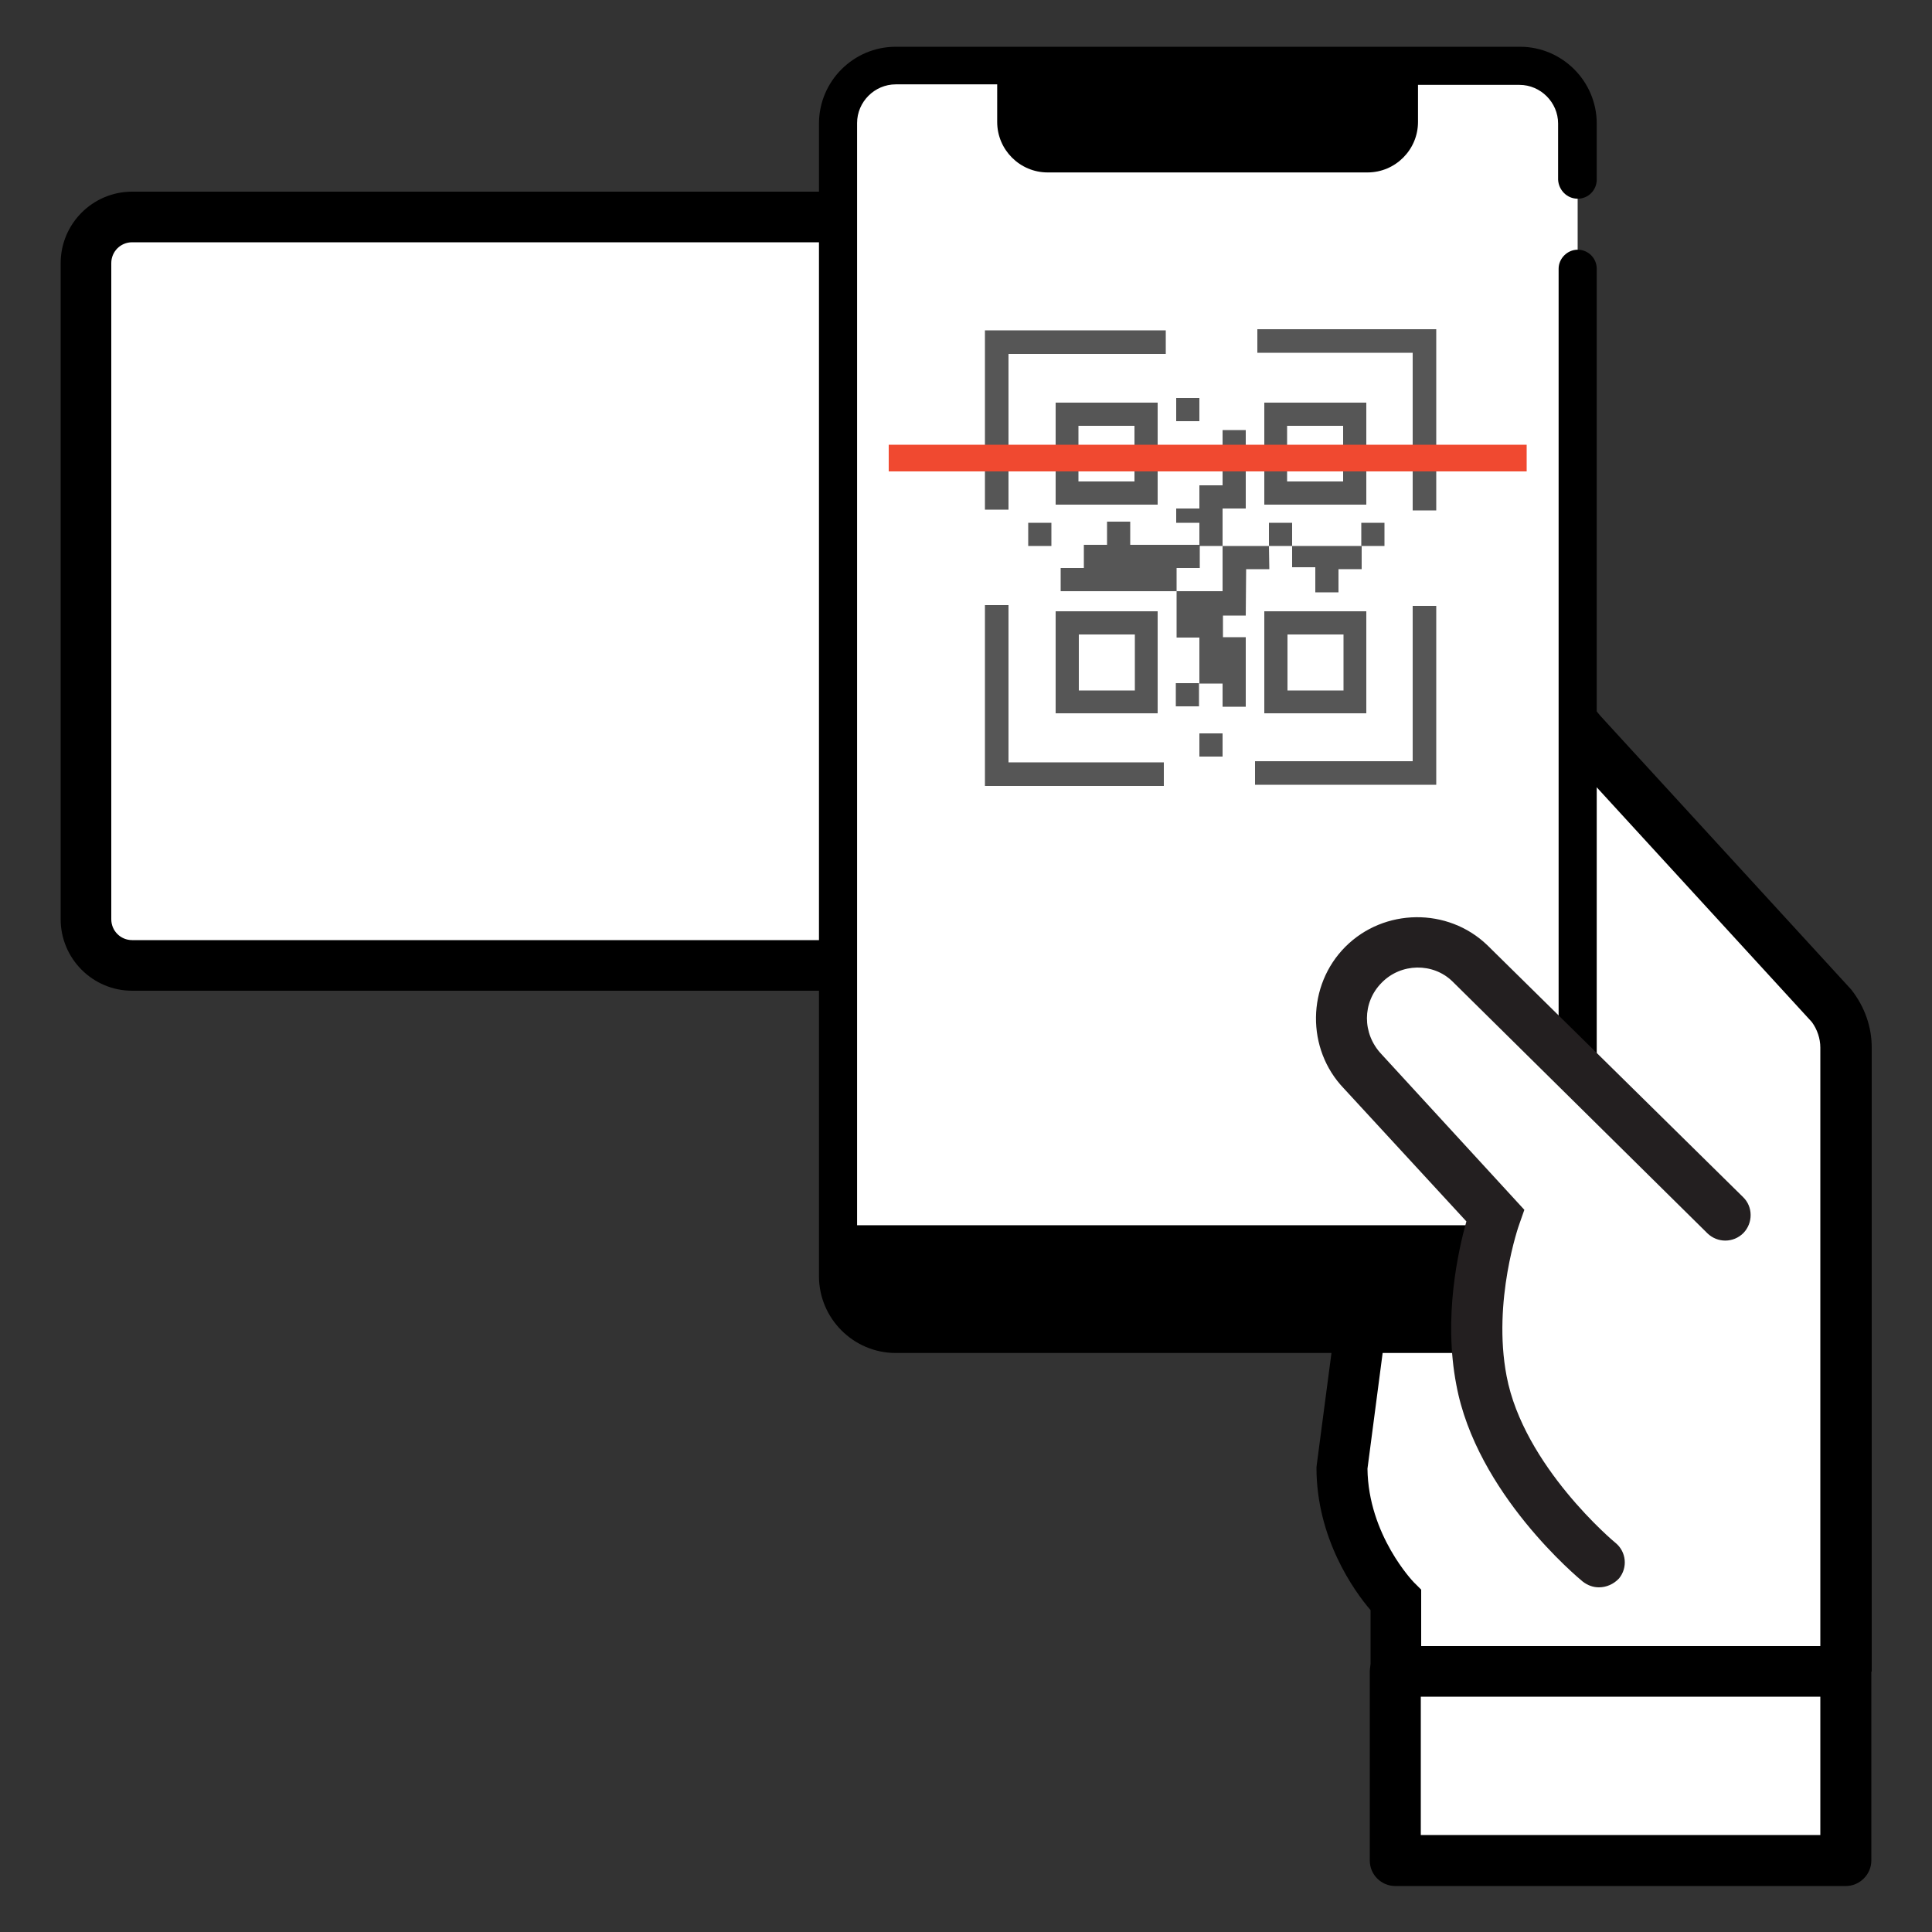
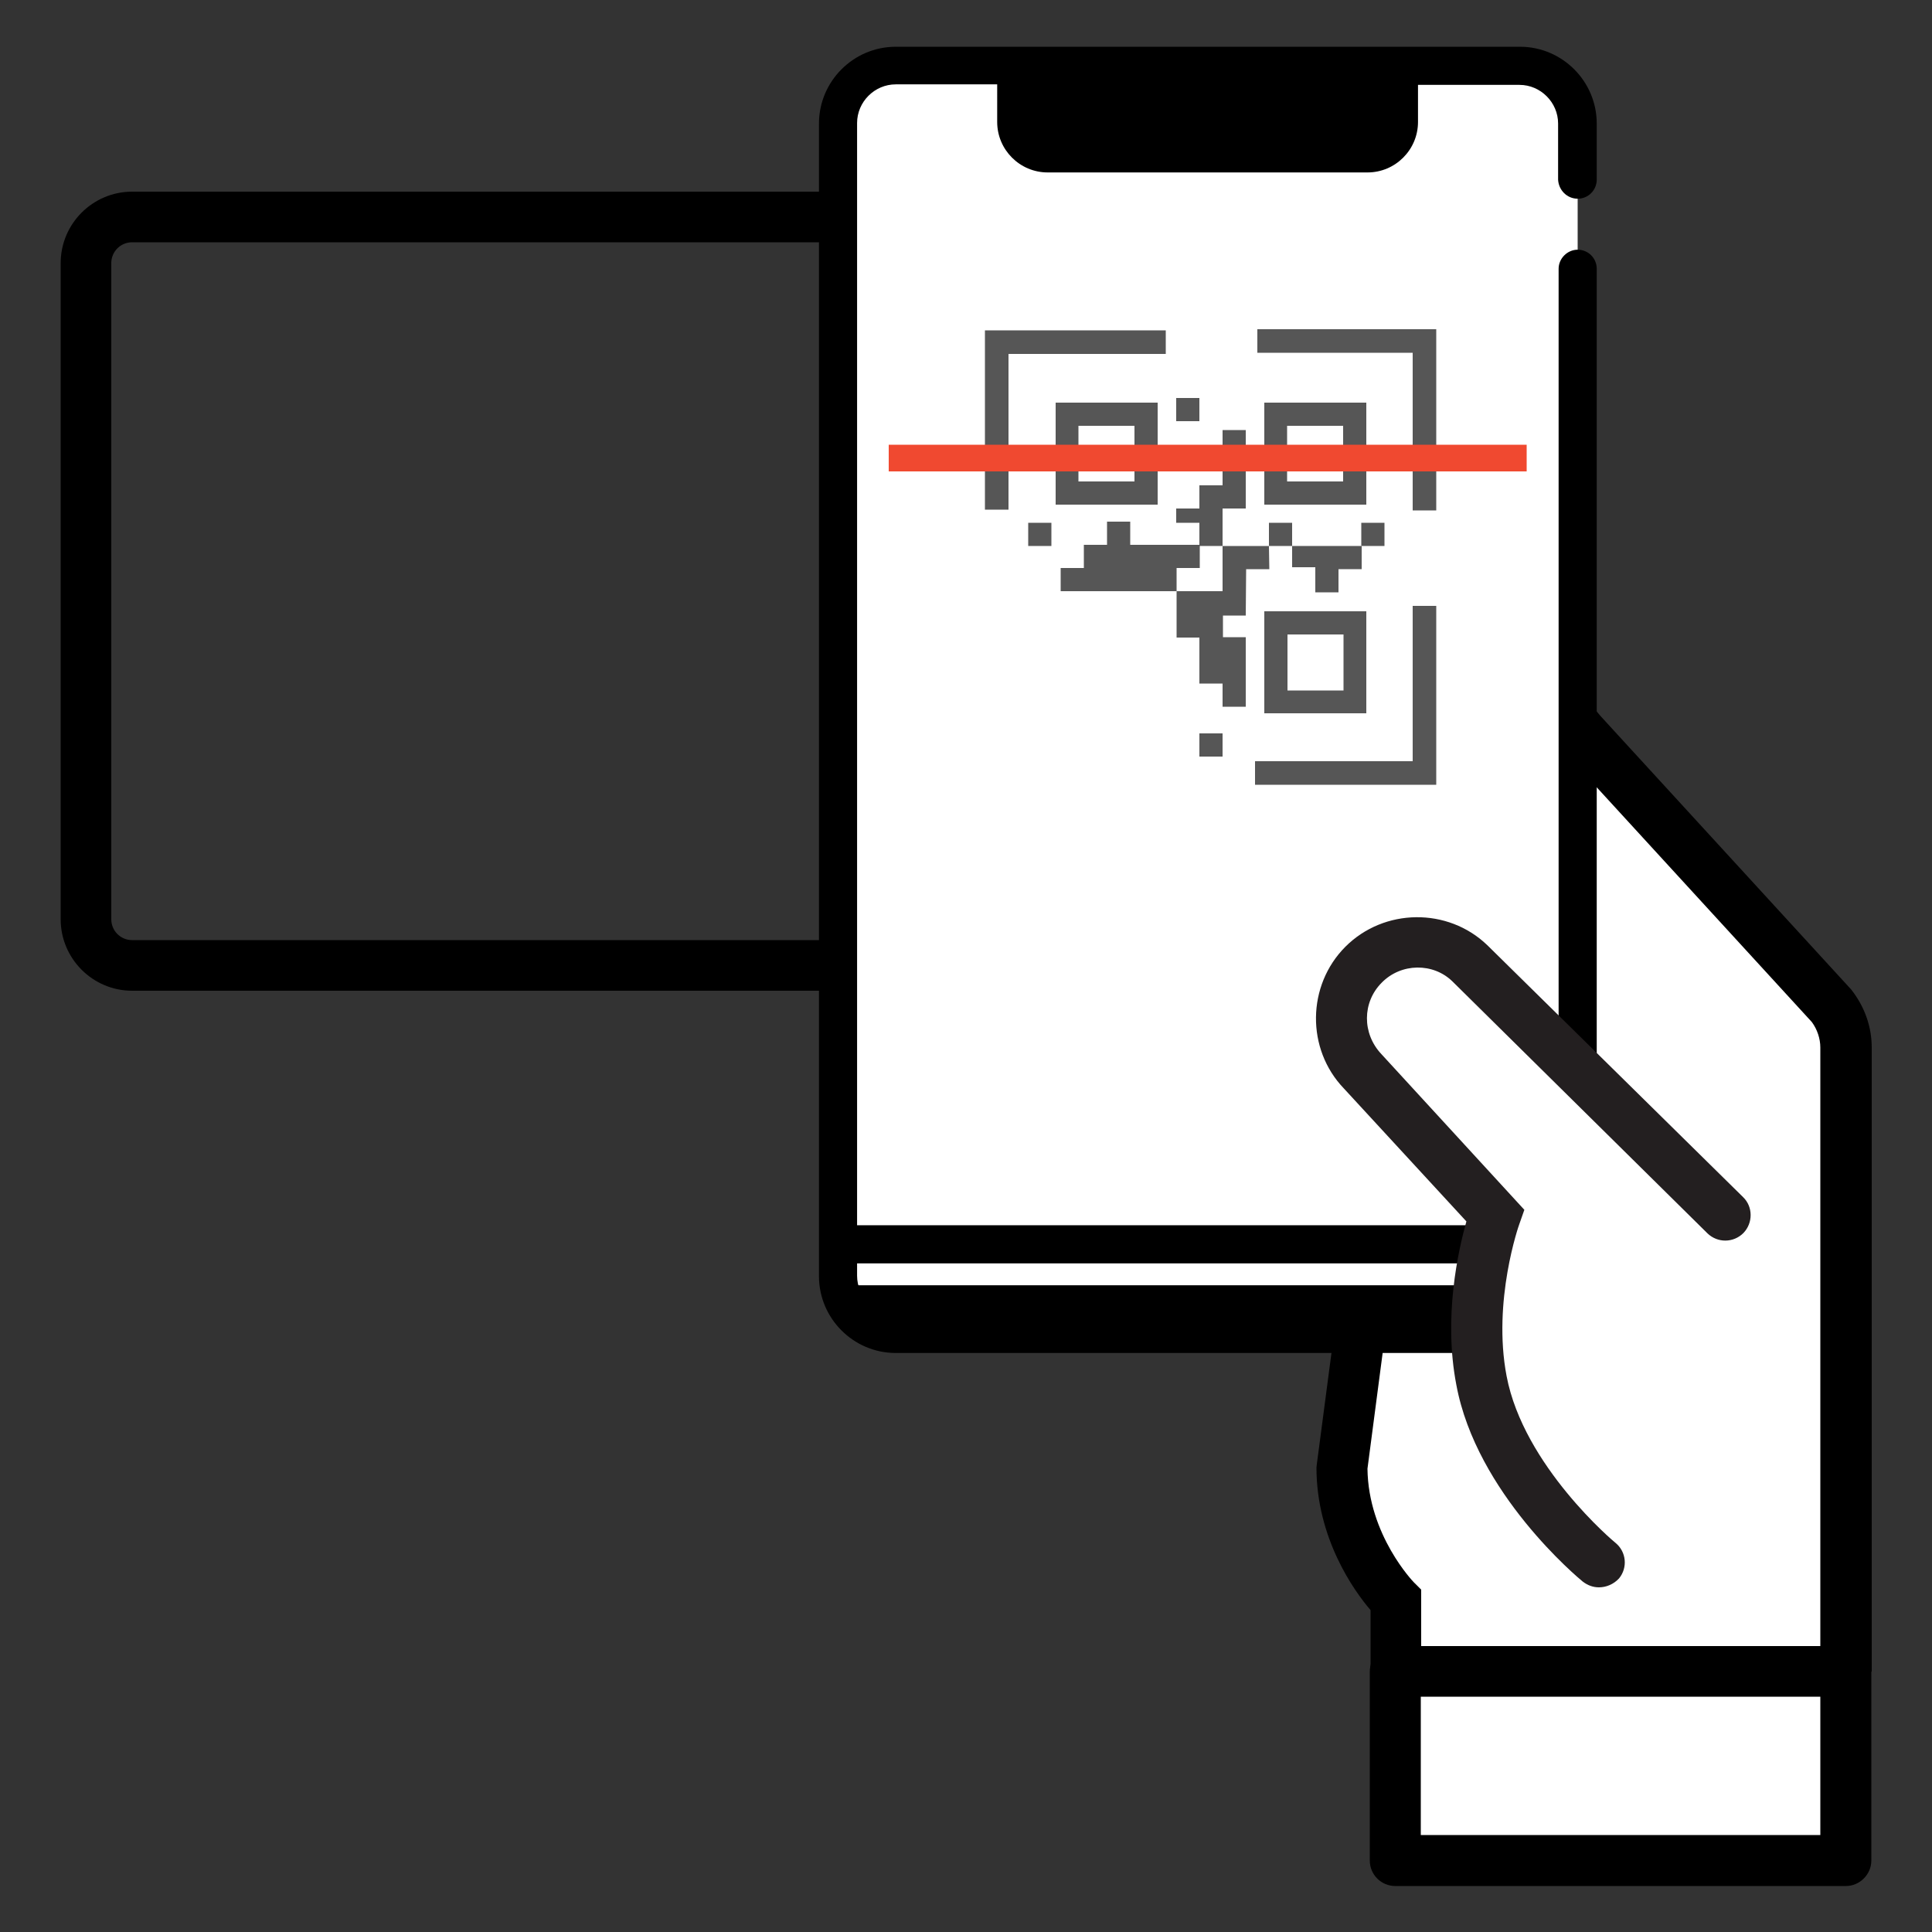
<svg xmlns="http://www.w3.org/2000/svg" xmlns:xlink="http://www.w3.org/1999/xlink" version="1.1" id="Layer_1" x="0px" y="0px" viewBox="0 0 500 500" style="enable-background:new 0 0 500 500;" xml:space="preserve">
  <rect x="0" y="0" width="500" height="500" fill="#333333" stroke="none" />
  <style type="text/css">
	.st0{clip-path:url(#SVGID_3_);}
	.st1{fill:#FFFFFF;}
	.st2{clip-path:url(#SVGID_6_);}
	.st3{fill:#565656;}
	.st4{fill:#F04930;}
	.st5{fill:#231F20;}
</style>
  <g>
    <g>
      <g>
        <defs>
-           <path id="SVGID_1_" d="M327.2,68.1v169.8c0,6.6-5.3,11.9-11.9,11.9h-281c-6.6,0-11.9-5.3-11.9-11.9V68.1      c0-6.6,5.3-11.9,11.9-11.9h281C321.8,56.1,327.2,61.5,327.2,68.1z" />
-         </defs>
+           </defs>
        <defs>
          <path id="SVGID_2_" d="M315.2,256.4h-281c-10.2,0-18.5-8.3-18.5-18.5V68.1c0-10.2,8.3-18.5,18.5-18.5h281      c10.2,0,18.5,8.3,18.5,18.5v169.8C333.8,248.1,325.5,256.4,315.2,256.4z M34.2,62.7c-3,0-5.4,2.4-5.4,5.4v169.8      c0,3,2.4,5.4,5.4,5.4h281c3,0,5.4-2.4,5.4-5.4V68.1c0-3-2.4-5.4-5.4-5.4H34.2z" />
        </defs>
        <use xlink:href="#SVGID_1_" style="overflow:visible;fill:#FFFFFF;" />
        <use xlink:href="#SVGID_2_" style="overflow:visible;" />
        <clipPath id="SVGID_3_">
          <use xlink:href="#SVGID_1_" style="overflow:visible;" />
        </clipPath>
        <clipPath id="SVGID_4_" class="st0">
          <use xlink:href="#SVGID_2_" style="overflow:visible;" />
        </clipPath>
      </g>
    </g>
    <g id="Layer_51">
      <g>
        <path class="st1" d="M361.1,432.6v-18.4c0,0-14-13.9-14-34.4l23.7-180.2c0.5-4.8,2.9-9.2,6.5-12.4l0.3-0.2     c9.2-8.2,23.9-7,31.3,2.5l65.1,71.1c2.3,3,3.6,6.8,3.6,10.6v161.5" />
        <path d="M484.2,432.6h-13.1V271.1c0-2.3-0.8-4.7-2.2-6.6l-64.7-70.6c-2.7-3.4-6.5-5.4-10.6-5.8c-4.2-0.4-8.5,1-11.5,3.7l-0.7,0.5     c-2.1,1.9-3.6,4.7-3.9,7.8l-23.6,180c0.2,17.2,11.9,29.3,12,29.4l1.9,1.9l0,21.1h-13.1v-15.8c-4.3-5-14-18.6-14-36.9l0.1-0.9     l23.7-180.2c0.6-6.2,3.7-12.1,8.6-16.4l0.7-0.5c5.4-4.8,13.1-7.4,21-6.7c7.7,0.7,14.8,4.4,19.5,10.3l64.8,70.7     c3.6,4.6,5.3,9.8,5.3,15V432.6z" />
      </g>
      <g>
        <path class="st1" d="M361.1,432.6h116.6v48.9H361.1V432.6z" />
        <path d="M477.7,488.1H361.1c-3.6,0-6.6-2.9-6.6-6.6v-48.9c0-3.6,2.9-6.6,6.6-6.6h116.6c3.6,0,6.6,2.9,6.6,6.6v48.9     C484.3,485.1,481.3,488.1,477.7,488.1z M367.7,474.9h103.4v-35.8H367.7V474.9z" />
      </g>
      <g>
        <g id="g1305" transform="matrix(1.333,0,0,-1.333,0,682.667)">
          <g id="g1307">
            <g>
              <defs>
                <rect id="SVGID_5_" x="65.3" y="207.1" width="338.2" height="338.2" />
              </defs>
              <clipPath id="SVGID_6_">
                <use xlink:href="#SVGID_5_" style="overflow:visible;" />
              </clipPath>
              <g id="g1309" class="st2">
                <g id="g1315" transform="translate(400.998,481.86)">
                  <g id="path1317">
                    <path class="st1" d="M-94.7,6.3v-223.8c0-6.2-5-11.2-11.2-11.2h-121.2c-5.6,0-10.2,4.1-11.1,9.4c-0.1,0.6-0.1,1.2-0.1,1.8           V6.3c0,6.2,5,11.2,11.2,11.2h121.2C-99.7,17.5-94.7,12.5-94.7,6.3" />
                  </g>
                </g>
                <g id="g1323" transform="translate(400.998,42.5)">
                  <g id="path1325">
-                     <path d="M-94.7,228v-6.1c0-6.2-5-11.2-11.2-11.2h-121.2c-5.6,0-10.2,4.1-11.1,9.4c-0.1,0.6-0.1,1.2-0.1,1.8v6.1H-94.7z" />
-                   </g>
+                     </g>
                </g>
                <g id="g1327" transform="translate(330.998,504.5)">
                  <g id="path1329">
                    <path d="M-59.4-5.2v-10.9c0-3.3-2.7-6.1-6.1-6.1h-62.2c-3.4,0-6.1,2.7-6.1,6.1v10.9H-59.4z" />
                  </g>
                </g>
                <g id="g1331" transform="translate(330.998,499.45)">
                  <g id="path1333">
-                     <path d="M-59.4-2.6V-11c0-3.3-2.7-6.1-6.1-6.1h-62.2c-3.4,0-6.1,2.7-6.1,6.1v2.4h68.2C-62.1-8.7-59.4-6-59.4-2.6" />
+                     <path d="M-59.4-2.6V-11c0-3.3-2.7-6.1-6.1-6.1h-62.2c-3.4,0-6.1,2.7-6.1,6.1v2.4C-62.1-8.7-59.4-6-59.4-2.6" />
                  </g>
                </g>
                <g id="g1335" transform="translate(400.998,42.5)">
                  <g id="path1337">
                    <path d="M-94.7,228v-6.1c0-6.2-5-11.2-11.2-11.2h-121.2c-5.6,0-10.2,4.1-11.1,9.4h120.4c5.1,0,9.3,3.3,10.7,7.9H-94.7z" />
                  </g>
                </g>
                <g id="g1347" transform="translate(323.502,482.45)">
                  <g id="path1349">
                    <path d="M-55.6,6c0-1.3-1.1-2.4-2.4-2.4h-62.2c-1.3,0-2.4,1.1-2.4,2.4v7.2h66.9V6z M-17.2-8.9c2.1,0,3.7,1.7,3.7,3.7V5.7           c0,8.2-6.7,14.9-14.9,14.9h-121.2c-8.2,0-14.9-6.7-14.9-14.9v-223.8c0-8.2,6.7-14.9,14.9-14.9h121.2           c8.2,0,14.9,6.7,14.9,14.9v195.6c0,2.1-1.7,3.7-3.7,3.7s-3.7-1.7-3.7-3.7v-185.7h-114.9c-2.1,0-3.7-1.7-3.7-3.7           s1.7-3.7,3.7-3.7h114.9v-2.4c0-4.1-3.4-7.5-7.5-7.5h-121.2c-4.1,0-7.5,3.4-7.5,7.5v2.4h22.5c2.1,0,3.7,1.7,3.7,3.7           s-1.7,3.7-3.7,3.7h-22.5v214c0,4.1,3.4,7.5,7.5,7.5h19.7V6c0-5.4,4.4-9.8,9.8-9.8H-58c5.4,0,9.8,4.4,9.8,9.8v7.2h19.7           c4.1,0,7.5-3.4,7.5-7.5V-5.2C-20.9-7.2-19.3-8.9-17.2-8.9" />
                  </g>
                </g>
              </g>
            </g>
          </g>
        </g>
        <g>
          <g>
            <path class="st1" d="M378.8,213.2l-132.5-1.3V77.2h132.5V213.2z" />
          </g>
          <g>
            <g>
              <path class="st3" d="M299.6,104.2h-26.4v26.4h26.4V104.2z M293.6,124.6h-14.5v-14.4h14.5V124.6z" />
            </g>
            <g>
              <path class="st3" d="M327.2,184.6h26.4v-26.4h-26.4V184.6z M333.2,164.2h14.5v14.5h-14.5V164.2z" />
            </g>
            <g>
              <path class="st3" d="M353.6,104.2h-26.4v26.4h26.4V104.2z M347.6,124.6h-14.5v-14.4h14.5V124.6z" />
            </g>
            <g>
-               <path class="st3" d="M273.2,184.6h26.4v-26.4h-26.4V184.6z M279.2,164.2h14.5v14.5h-14.5V164.2z" />
-             </g>
+               </g>
            <g>
              <path class="st3" d="M316.4,111.3v14.3h-6v6h-6v3.7h6v5.7h-5.9h-12v-6h-6v6h-6v6h-6v6h6h12h12v-6h6v-5.7h5.9v-6v-3.7h6v-14.3        v-6L316.4,111.3z" />
            </g>
            <g>
              <path class="st3" d="M328.4,141.3h-12V153h-11.9v12h5.9v11.9h6v6h6v-6v-12h-5.9v-5.6h5.9l0.1-12h6L328.4,141.3z" />
            </g>
            <g>
              <path class="st3" d="M346.4,153.3v-6h6v-6h-6h-12v5.5h6v6.5L346.4,153.3z" />
            </g>
            <g>
-               <path class="st3" d="M304.3,176.8h6v6h-6V176.8z" />
-             </g>
+               </g>
            <g>
              <path class="st3" d="M266.1,135.3h6v6h-6V135.3z" />
            </g>
            <g>
              <path class="st3" d="M352.3,135.3h6v6h-6V135.3z" />
            </g>
            <g>
              <path class="st3" d="M304.4,103h6v6h-6V103z" />
            </g>
            <g>
              <path class="st3" d="M328.4,135.3h6v6h-6V135.3z" />
            </g>
            <g>
              <path class="st3" d="M310.4,189.8h6v6h-6V189.8z" />
            </g>
            <g>
              <path class="st3" d="M254.9,131.9h6.1V91.6h40.7v-6.1h-46.8V131.9z" />
            </g>
            <g>
              <path class="st3" d="M325.4,85.2v6.1h40.2v40.8h6.1V85.2H325.4z" />
            </g>
            <g>
              <path class="st3" d="M371.7,156.8h-6.1v40.2h-40.8v6.1h46.9V156.8z" />
            </g>
            <g>
-               <path class="st3" d="M301.2,203.4v-6.1H261v-40.7h-6.1v46.8H301.2z" />
-             </g>
+               </g>
          </g>
          <g>
            <path class="st4" d="M230,115.1h165.1v6.9H230V115.1z" />
          </g>
        </g>
      </g>
      <g>
        <g>
          <g>
            <path class="st1" d="M413.8,404.3c0,0-25.6-21-30.4-47c-4.1-21.5,3.6-42.7,3.6-42.7l-34.2-37.2c-7.5-7.8-7.4-20.1,0.2-27.6       c7.6-7.6,19.9-7.7,27.5-0.3l66.2,65.2" />
            <path class="st5" d="M413.8,410.8c-1.5,0-2.9-0.5-4.2-1.5c-1.1-0.9-27.5-22.8-32.7-50.9c-3.4-17.6,0.5-34.8,2.6-42.3       l-31.7-34.4c-9.8-10.2-9.6-26.7,0.4-36.7c10-10,26.5-10.2,36.7-0.4l66.2,65.2c2.6,2.5,2.6,6.7,0.1,9.3       c-2.6,2.6-6.7,2.6-9.3,0.1L375.9,254c-5-4.9-13.3-4.8-18.3,0.3c-5.1,5.1-5.1,13.2-0.1,18.5l37,40.3l-1.3,3.7       c-0.1,0.2-7,19.9-3.3,39.3c4.4,23.3,27.9,43,28.2,43.2c2.8,2.3,3.2,6.4,0.9,9.2C417.6,410,415.7,410.8,413.8,410.8z" />
          </g>
          <g>
            <path class="st5" d="M446.7,319.5c-1.3,0-2.6-0.5-3.5-1.5l-27.2-26.8c-2-1.9-2-5-0.2-6.9c0,0,0,0,0.1-0.1c1.9-2,5.1-2,7.1-0.1       l27.2,26.8c2,1.9,2,5.1,0,7.1C449.3,319,448,319.5,446.7,319.5z" />
          </g>
        </g>
        <g>
          <path class="st5" d="M413.8,409.3c-1.1,0-2.2-0.4-3.1-1.1c-1.1-0.9-27.1-22.5-32.3-50c-4.2-22.6,3.5-44.3,3.9-45.3      c1-2.6,3.9-3.8,6.5-2.8c2.5,1,3.7,3.7,2.9,6.2c-0.1,0.2-7.2,20.3-3.4,40.1c4.5,24,28.4,43.8,28.7,44c2.1,1.8,2.4,4.9,0.7,7.1      C416.7,408.7,415.3,409.3,413.8,409.3L413.8,409.3z" />
        </g>
      </g>
    </g>
  </g>
</svg>